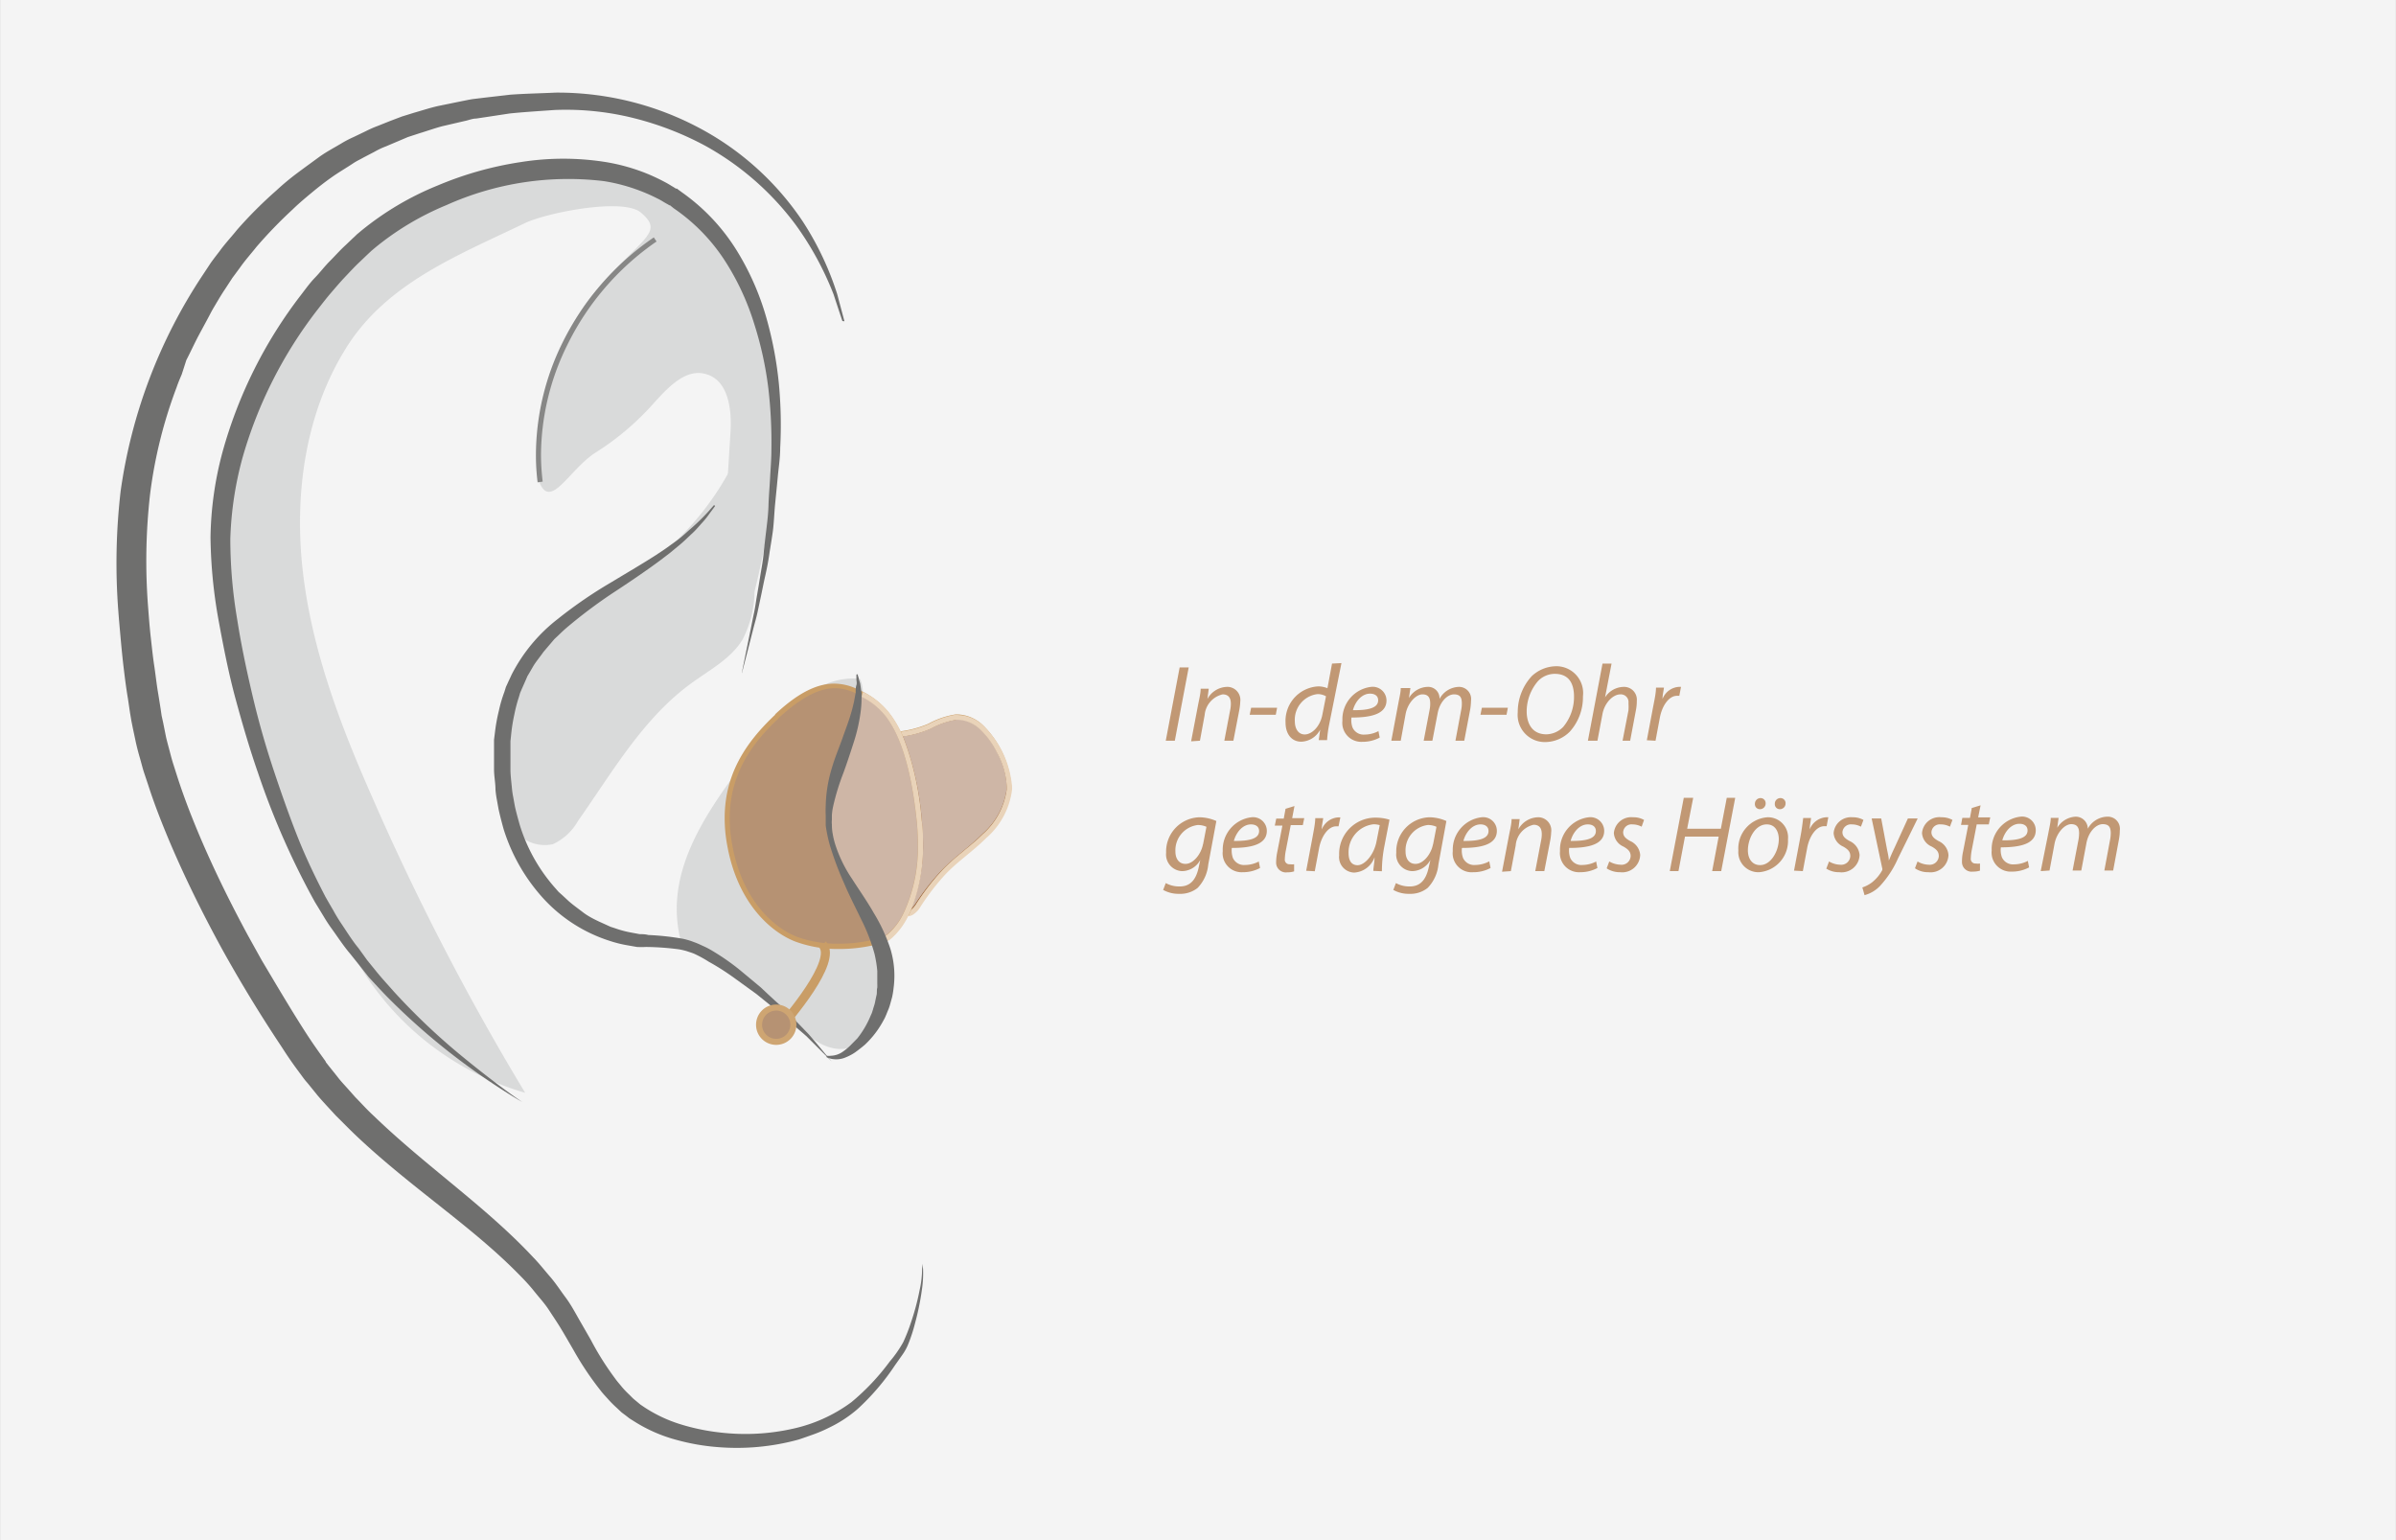
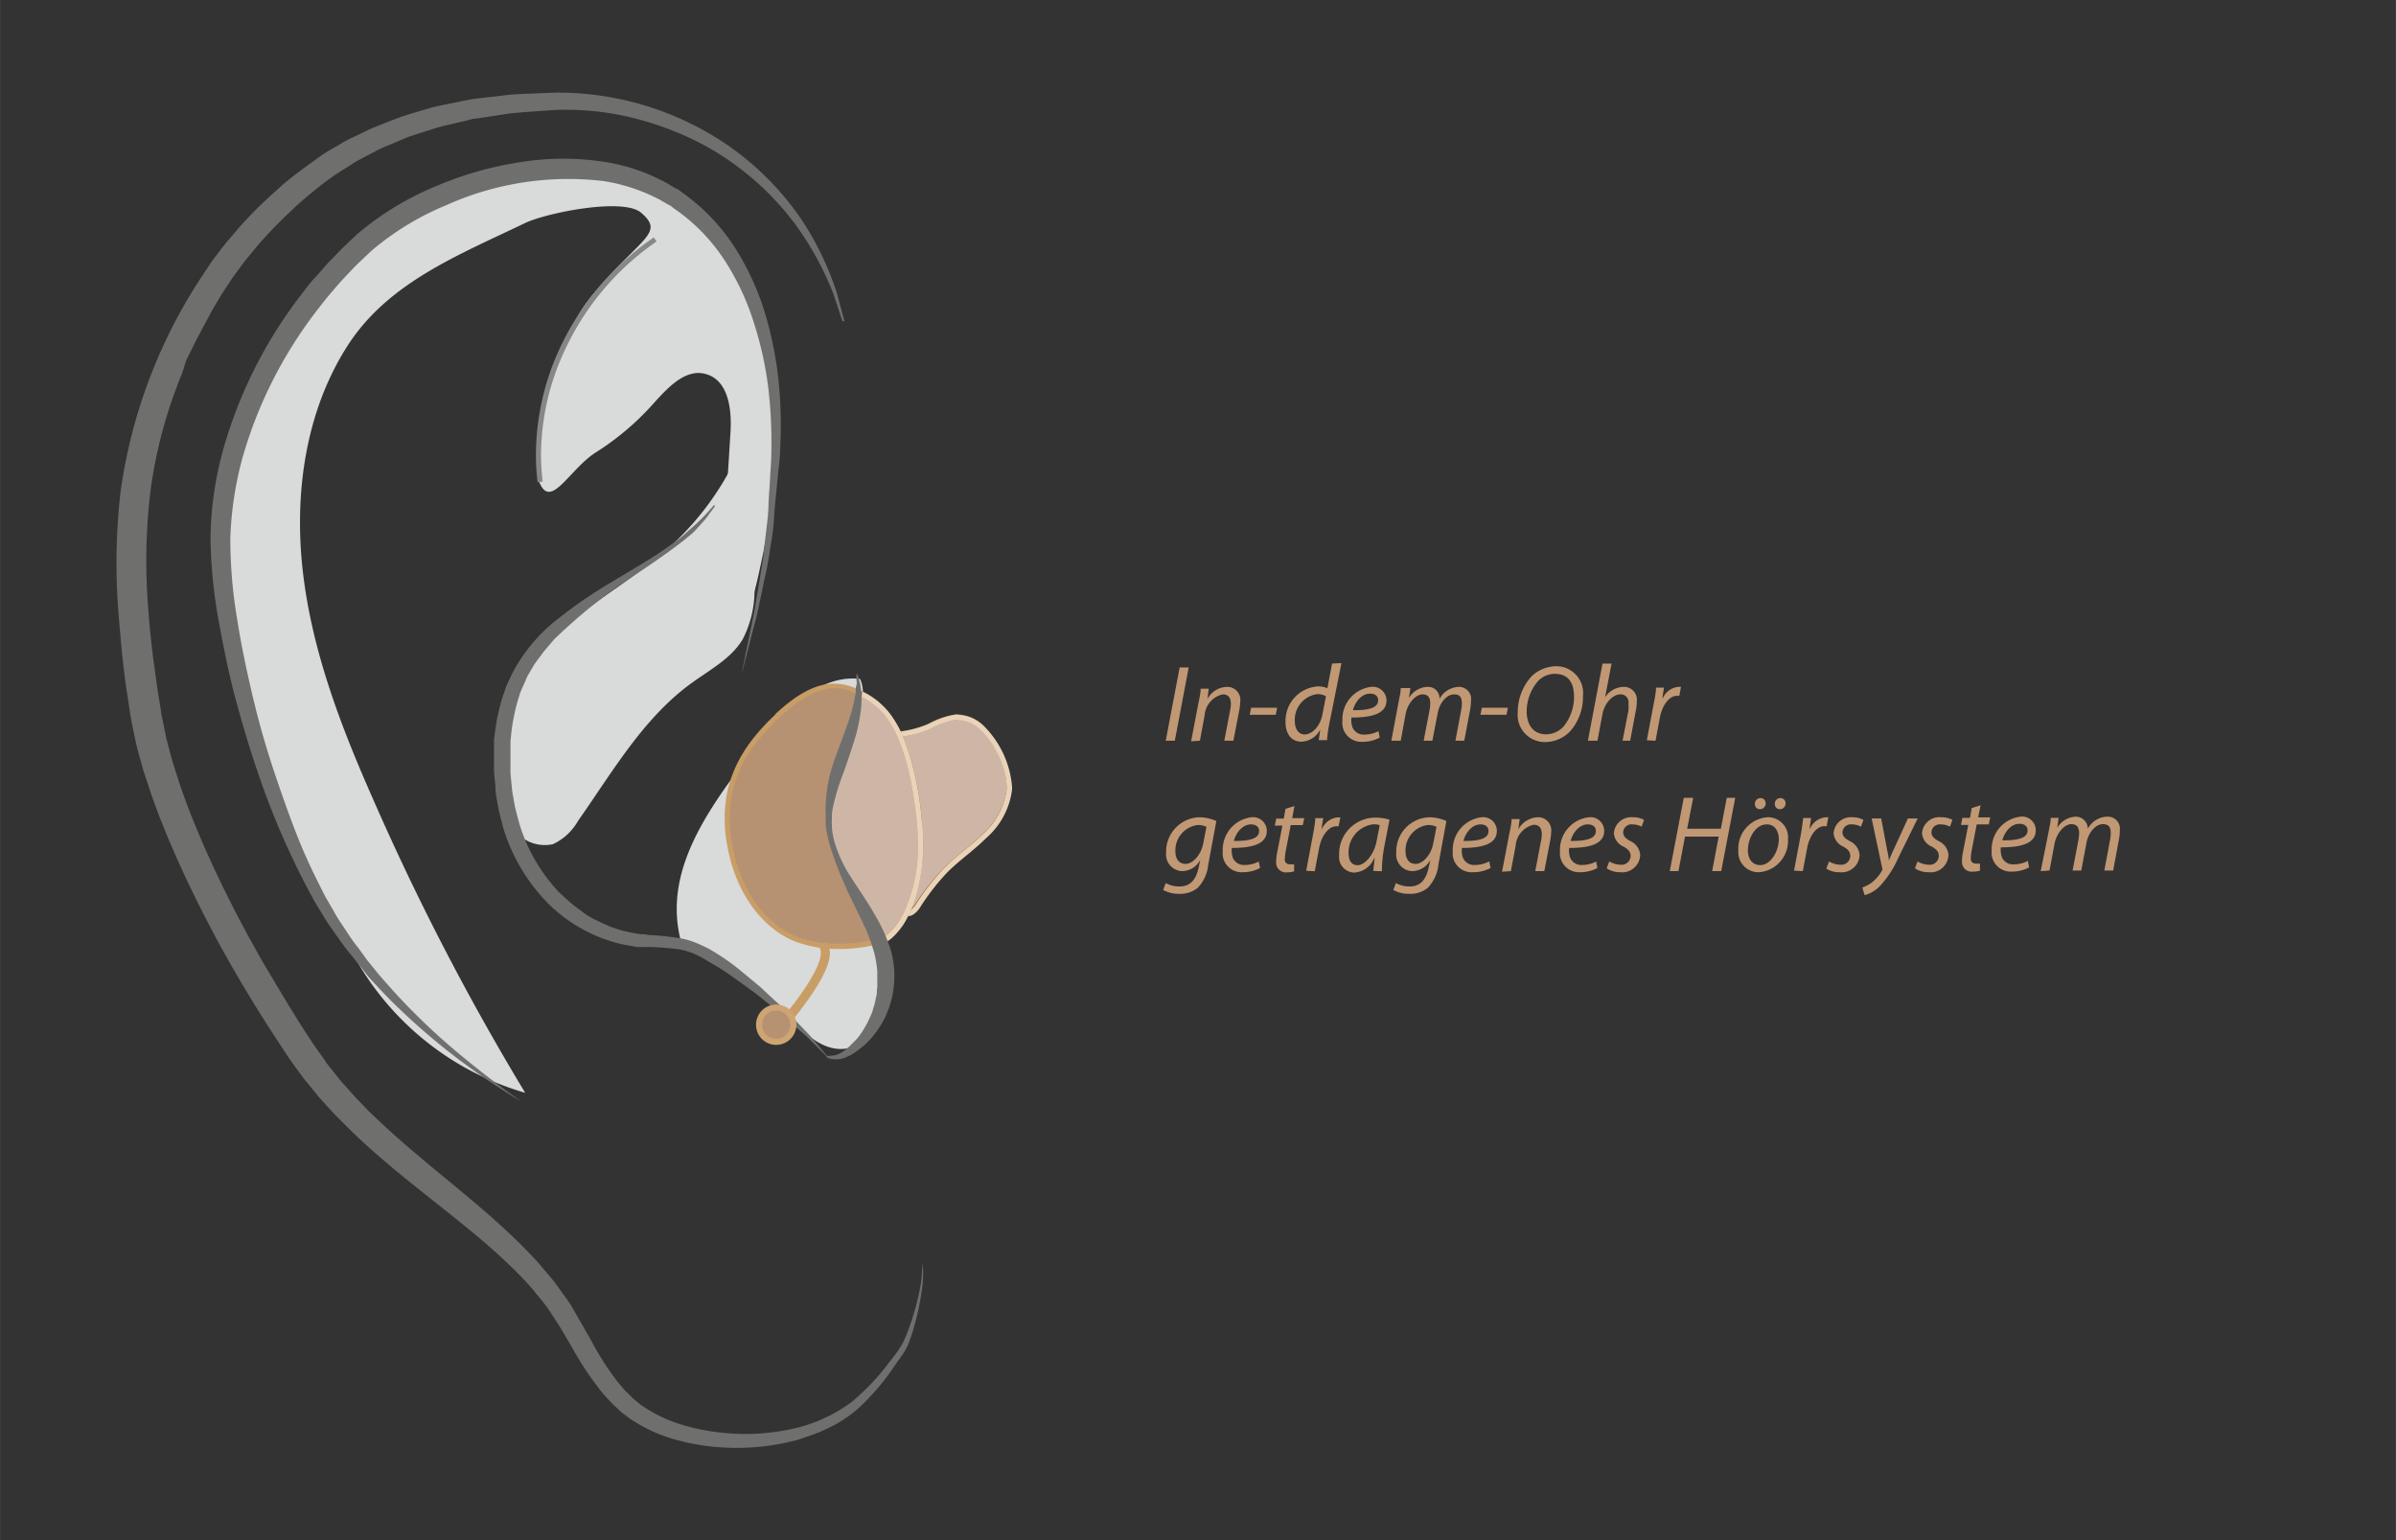
<svg xmlns="http://www.w3.org/2000/svg" width="70mm" height="45mm" viewBox="0 0 198.42 127.56">
  <rect x="0" y="0" width="198.42" height="127.56" fill="#333333" stroke="none" />
  <defs>
    <style>.a,.n,.o{fill:none;}.b{clip-path:url(#a);}.c{fill:#f4f4f4;}.d{fill:#c19874;}.e{fill:#d9dada;}.f{fill:#935e36;}.g{fill:#c99d66;}.h{fill:#b69273;}.i{fill:#f0f0f0;}.j{fill:#ceb6a6;}.k{fill:#e9d3b9;}.l{fill:#6f6f6e;}.m{fill:#878786;}.n{stroke:#c99d66;stroke-width:0.75px;}.o{stroke:#cea572;stroke-width:0.5px;}</style>
    <clipPath id="a" transform="translate(0 0)">
      <rect class="a" width="198.42" height="127.56" />
    </clipPath>
  </defs>
  <g class="b">
-     <polygon class="c" points="0 0 0 127.56 198.43 127.56 198.43 0 0 0 0 0" />
-   </g>
+     </g>
  <path class="d" d="M96.35,73.72a2.61,2.61,0,0,0,1.31.31,2.29,2.29,0,0,0,1.52-.49,3.23,3.23,0,0,0,.88-1.94l.67-3.6a3.57,3.57,0,0,0-1.4-.31,2.84,2.84,0,0,0-2.76,2.94,1.38,1.38,0,0,0,1.32,1.52,1.73,1.73,0,0,0,1.51-.93h0l-.14.65c-.26,1.18-.84,1.55-1.57,1.55a2.32,2.32,0,0,1-1.15-.28l-.22.58Zm3.28-3.83c-.15.85-.81,1.66-1.45,1.66s-.84-.56-.84-1a2.11,2.11,0,0,1,1.85-2.22,1.73,1.73,0,0,1,.72.15l-.28,1.45Zm4.64,1.45a2.46,2.46,0,0,1-1.17.3,1,1,0,0,1-1-.58,1.89,1.89,0,0,1-.09-.83c1.61,0,2.9-.28,2.9-1.42a1.14,1.14,0,0,0-1.28-1.12,2.7,2.7,0,0,0-2.37,2.8,1.57,1.57,0,0,0,1.65,1.75,3,3,0,0,0,1.44-.35l-.11-.55Zm0-2.51c0,.68-.92.83-2.09.82.18-.68.71-1.37,1.42-1.37.4,0,.67.19.67.55ZM106.46,67l-.15.8h-.62l-.12.58h.63l-.43,2.21a4.35,4.35,0,0,0-.09.82.81.81,0,0,0,.92.84,1.82,1.82,0,0,0,.57-.08l0-.59a1.29,1.29,0,0,1-.35,0,.38.38,0,0,1-.42-.43,4.3,4.3,0,0,1,.08-.69l.41-2.12h1l.12-.58h-1l.19-1-.78.24Zm2.42,5.16.36-1.92c.19-1,.77-1.8,1.41-1.8l.2,0,.15-.74-.21,0a1.57,1.57,0,0,0-1.33,1h0c0-.33.08-.63.12-.94h-.66c0,.41-.12,1-.22,1.55l-.53,2.81Zm5.56,0a11,11,0,0,1,.19-2l.44-2.27a4,4,0,0,0-1.17-.17,3,3,0,0,0-3,3.12,1.28,1.28,0,0,0,1.25,1.43A1.9,1.9,0,0,0,113.83,71h0c0,.45-.1.86-.1,1.13ZM114,69.66c-.21,1.16-1,2-1.57,2s-.75-.47-.75-1a2.33,2.33,0,0,1,2.06-2.39,1.84,1.84,0,0,1,.52.07L114,69.66Zm1.41,4.06a2.57,2.57,0,0,0,1.3.31,2.27,2.27,0,0,0,1.52-.49,3.23,3.23,0,0,0,.89-1.94l.66-3.6a3.56,3.56,0,0,0-1.39-.31,2.83,2.83,0,0,0-2.76,2.94,1.37,1.37,0,0,0,1.32,1.52,1.75,1.75,0,0,0,1.51-.93h0l-.15.65c-.26,1.18-.84,1.55-1.56,1.55a2.32,2.32,0,0,1-1.15-.28l-.22.58Zm3.27-3.83c-.15.85-.81,1.66-1.45,1.66s-.83-.56-.83-1a2.11,2.11,0,0,1,1.84-2.22,1.65,1.65,0,0,1,.72.15l-.28,1.45Zm4.65,1.45a2.49,2.49,0,0,1-1.17.3,1,1,0,0,1-1-.58,1.76,1.76,0,0,1-.09-.83c1.61,0,2.89-.28,2.89-1.42a1.13,1.13,0,0,0-1.27-1.12,2.7,2.7,0,0,0-2.38,2.8A1.57,1.57,0,0,0,122,72.24a3,3,0,0,0,1.44-.35l-.11-.55Zm-.06-2.51c0,.68-.91.83-2.08.82.18-.68.71-1.37,1.42-1.37.39,0,.66.19.66.55Zm1.85,3.32.4-2.12A1.91,1.91,0,0,1,127,68.31c.51,0,.68.33.68.77a2.51,2.51,0,0,1-.06.55l-.48,2.52h.75l.49-2.54a5,5,0,0,0,.08-.7,1.08,1.08,0,0,0-1.11-1.22,1.91,1.91,0,0,0-1.61,1h0l.11-.85h-.67c0,.36-.1.78-.2,1.27l-.59,3.09Zm7.09-.81a2.49,2.49,0,0,1-1.17.3,1,1,0,0,1-1-.58,1.76,1.76,0,0,1-.09-.83c1.61,0,2.9-.28,2.9-1.42a1.14,1.14,0,0,0-1.28-1.12,2.7,2.7,0,0,0-2.38,2.8,1.58,1.58,0,0,0,1.66,1.75,3,3,0,0,0,1.44-.35l-.11-.55Zm-.05-2.51c0,.68-.92.83-2.09.82.18-.68.71-1.37,1.42-1.37.4,0,.67.19.67.55Zm.92,3.11a2,2,0,0,0,1.08.3,1.49,1.49,0,0,0,1.67-1.43,1.37,1.37,0,0,0-.82-1.15c-.39-.21-.59-.41-.59-.73a.69.69,0,0,1,.77-.65,1.62,1.62,0,0,1,.76.19l.2-.56a1.77,1.77,0,0,0-.91-.22A1.44,1.44,0,0,0,133.65,69a1.31,1.31,0,0,0,.78,1.11c.45.25.61.46.61.8a.75.75,0,0,1-.83.71,2,2,0,0,1-.94-.27l-.21.55Zm6.36-5.86-1.16,6.07H139l.54-2.86h2.79l-.54,2.86h.75l1.16-6.07H143l-.49,2.56h-2.79l.5-2.56Zm6.23,6.16a2.6,2.6,0,0,0,2.4-2.73,1.66,1.66,0,0,0-1.7-1.82,2.6,2.6,0,0,0-2.41,2.76,1.66,1.66,0,0,0,1.7,1.79Zm.08-.59c-.63,0-1-.51-1-1.22,0-1,.62-2.15,1.56-2.15.78,0,1,.72,1,1.22,0,1-.66,2.15-1.54,2.15Zm0-4.63a.47.47,0,0,0,.47-.48.42.42,0,0,0-.42-.44.47.47,0,0,0-.47.48.41.41,0,0,0,.41.44Zm1.65,0a.47.47,0,0,0,.47-.48.42.42,0,0,0-.43-.44.46.46,0,0,0-.46.48.41.41,0,0,0,.41.44Zm1.9,5.13.36-1.92c.19-1,.76-1.8,1.41-1.8l.2,0,.14-.74-.2,0a1.58,1.58,0,0,0-1.34,1h0c0-.33.08-.63.11-.94h-.65c-.05.41-.12,1-.23,1.55l-.53,2.81Zm1.94-.21a1.93,1.93,0,0,0,1.08.3A1.49,1.49,0,0,0,154,70.81a1.39,1.39,0,0,0-.82-1.15c-.39-.21-.6-.41-.6-.73a.7.7,0,0,1,.78-.65,1.54,1.54,0,0,1,.75.19l.21-.56a1.77,1.77,0,0,0-.91-.22A1.43,1.43,0,0,0,151.85,69a1.31,1.31,0,0,0,.78,1.11c.45.25.6.46.6.8a.75.75,0,0,1-.83.71,1.93,1.93,0,0,1-.93-.27l-.21.55ZM155,67.79l.87,4.1a.31.31,0,0,1,0,.19,3.29,3.29,0,0,1-.84,1,2.7,2.7,0,0,1-.8.42l.18.64a2.74,2.74,0,0,0,1.27-.75,8.26,8.26,0,0,0,1.5-2.29l1.63-3.31H158l-1.11,2.43c-.23.48-.35.78-.47,1.06h0c0-.32-.1-.65-.19-1.15l-.44-2.34Zm3.62,4.15a1.93,1.93,0,0,0,1.08.3,1.48,1.48,0,0,0,1.66-1.43,1.37,1.37,0,0,0-.82-1.15c-.38-.21-.59-.41-.59-.73a.69.69,0,0,1,.77-.65,1.55,1.55,0,0,1,.76.19l.21-.56a1.83,1.83,0,0,0-.91-.22A1.44,1.44,0,0,0,159.17,69a1.3,1.3,0,0,0,.79,1.11c.45.25.6.46.6.8a.75.75,0,0,1-.83.71,1.89,1.89,0,0,1-.93-.27l-.21.55Zm4.67-5-.15.8h-.63l-.11.58H163l-.43,2.21a3.66,3.66,0,0,0-.09.82.8.8,0,0,0,.91.84,1.89,1.89,0,0,0,.58-.08l0-.59a1.2,1.2,0,0,1-.35,0,.38.38,0,0,1-.41-.43,4.3,4.3,0,0,1,.08-.69l.41-2.12h1l.12-.58h-1l.2-1-.78.24Zm4.67,4.35a2.49,2.49,0,0,1-1.17.3,1,1,0,0,1-1-.58,1.76,1.76,0,0,1-.09-.83c1.61,0,2.89-.28,2.89-1.42a1.13,1.13,0,0,0-1.27-1.12,2.7,2.7,0,0,0-2.38,2.8,1.58,1.58,0,0,0,1.66,1.75,3,3,0,0,0,1.44-.35l-.11-.55Zm-.05-2.51c0,.68-.92.83-2.09.82.18-.68.71-1.37,1.42-1.37.4,0,.67.19.67.55Zm1.82,3.32.41-2.19c.17-.93.84-1.65,1.39-1.65s.65.38.65.75a3.38,3.38,0,0,1-.05.53l-.49,2.56h.72l.42-2.24c.18-1,.82-1.6,1.36-1.6s.66.3.66.76a3.31,3.31,0,0,1-.06.56l-.47,2.52H175l.48-2.58a3.93,3.93,0,0,0,.07-.74,1,1,0,0,0-1.05-1.14,1.88,1.88,0,0,0-1.6,1,1,1,0,0,0-1-1,1.88,1.88,0,0,0-1.53.92h0l.11-.82h-.65c0,.36-.11.78-.2,1.27L169,72.15Z" transform="translate(0 0)" />
  <path class="d" d="M97.69,55.28l-1.15,6.07h.75l1.15-6.07Zm1.68,6.07.39-2.12a1.93,1.93,0,0,1,1.49-1.72c.51,0,.68.33.68.77a2.51,2.51,0,0,1-.06.55l-.48,2.52h.75l.49-2.54a5,5,0,0,0,.08-.7,1.08,1.08,0,0,0-1.11-1.22,1.91,1.91,0,0,0-1.61,1h0l.11-.85h-.67c0,.36-.1.78-.2,1.27l-.59,3.09Zm4.24-2.73-.12.58h2.16l.11-.58Zm6.7-3.66L109.93,57a2,2,0,0,0-.78-.15,2.86,2.86,0,0,0-2.69,3c0,.89.46,1.58,1.31,1.58a1.84,1.84,0,0,0,1.56-1h0l-.12.87h.69a9.72,9.72,0,0,1,.19-1.38l1-5Zm-.8,4.23c-.19,1-.88,1.64-1.46,1.64s-.82-.55-.82-1.07a2.14,2.14,0,0,1,1.86-2.27,1.35,1.35,0,0,1,.72.18l-.3,1.52Zm4.67,1.35a2.46,2.46,0,0,1-1.17.3,1,1,0,0,1-1-.58,1.76,1.76,0,0,1-.09-.83c1.61,0,2.9-.28,2.9-1.42a1.14,1.14,0,0,0-1.28-1.12,2.7,2.7,0,0,0-2.37,2.8,1.57,1.57,0,0,0,1.65,1.75,3,3,0,0,0,1.44-.35l-.11-.55ZM114.13,58c0,.68-.92.83-2.09.82.18-.68.71-1.37,1.42-1.37.4,0,.67.19.67.55ZM116,61.35l.4-2.19c.17-.93.85-1.65,1.4-1.65s.64.38.64.75a2.49,2.49,0,0,1-.05.53l-.49,2.56h.72l.43-2.24c.18-1,.82-1.6,1.36-1.6s.65.3.65.76a2.53,2.53,0,0,1-.06.56l-.47,2.52h.73l.49-2.58a5,5,0,0,0,.07-.74,1,1,0,0,0-1-1.14,1.88,1.88,0,0,0-1.61,1,.94.94,0,0,0-1-1,1.86,1.86,0,0,0-1.53.92h0l.12-.82H116c0,.36-.11.78-.2,1.27l-.58,3.09Zm6.72-2.73-.12.58h2.16l.11-.58Zm6.13-3.44a3,3,0,0,0-2,.82,4.39,4.39,0,0,0-1.16,3,2.25,2.25,0,0,0,2.31,2.46A2.91,2.91,0,0,0,130,60.6a4.27,4.27,0,0,0,1.09-2.93,2.22,2.22,0,0,0-2.28-2.49Zm-.1.63c1.32,0,1.6,1,1.6,1.89a3.87,3.87,0,0,1-.9,2.51,2,2,0,0,1-1.39.61c-1.18,0-1.63-.91-1.63-1.9a3.86,3.86,0,0,1,.93-2.5,1.92,1.92,0,0,1,1.39-.61Zm3.54,5.54.41-2.18c.18-1,.91-1.66,1.48-1.66a.64.64,0,0,1,.68.72,4.51,4.51,0,0,1,0,.6l-.49,2.52H135l.48-2.55a3.71,3.71,0,0,0,.07-.74,1.06,1.06,0,0,0-1.08-1.17,1.87,1.87,0,0,0-1.55.87h0l.54-2.8h-.75l-1.21,6.39Zm4.81,0,.36-1.92c.19-1,.76-1.8,1.41-1.8l.2,0,.14-.74-.2,0a1.56,1.56,0,0,0-1.33,1h0c0-.33.08-.63.12-.94h-.66c0,.41-.12,1-.23,1.55l-.53,2.81Z" transform="translate(0 0)" />
  <path class="e" d="M53.09,17.62c2,1.72,0,2-4,6.78-2.33,2.83-2.74,5.58-4,9-.36,1-.85,5.45-.45,6.48.94,2.45,2.48-1,4.7-2.41a22.31,22.31,0,0,0,4.73-4c1.2-1.33,2.7-3,4.41-2.48,1.9.54,2.15,3.08,2,5q-.54,8.76-1.09,17.52c2.09-.86,2.84-3.37,3.35-5.58,1.47-6.46,1.94-11.12,1-17.68S59.08,17,52.81,14.8c-6.73-2.33-13.3-.88-19.21,3.11-7.93,5.34-12.32,11.92-14.69,21.18-1.09,4.27-.65,8.58,1.13,19.49C21.26,66,28,77,29.65,79.77A23.77,23.77,0,0,0,43.49,90.51,209.22,209.22,0,0,1,30.74,65.84c-2.61-5.92-4.92-12.06-5.66-18.48s.19-13.22,3.67-18.68c3.35-5.25,9.12-7.51,14.74-10.21,1.76-.84,8.13-2.13,9.6-.85Z" transform="translate(0 0)" />
  <path class="e" d="M69,67.57c-.37,4.41,3.91,7.9,4.55,12.27a7.76,7.76,0,0,1-.84,4.82,4.07,4.07,0,0,1-2.26,2.1c-1.61.49-3.28-.57-4.36-1.86a29.25,29.25,0,0,0-3.7-3.22c-1.73-1.51-3.75-3.43-6-3.71-1.45-5.54,1.88-10.41,5.33-15,2.38-3.16,5.57-7.18,9.5-6.74.79,1.68-.54,4.24-1.27,5.94A16.52,16.52,0,0,0,69,67.57" transform="translate(0 0)" />
  <path class="e" d="M47.86,68c2.86-4.06,5.4-8.53,9.43-11.44,1.5-1.09,3.23-2,4.19-3.57a8.79,8.79,0,0,0,1-4.24A35.1,35.1,0,0,0,61.16,37.5a23.87,23.87,0,0,1-6,8.07c-4.7,4.11-11.34,6.84-13.27,12.77a16.64,16.64,0,0,0-.53,6.17,8.15,8.15,0,0,0,1,3.87,3.16,3.16,0,0,0,3.42,1.54A4.6,4.6,0,0,0,47.86,68Z" transform="translate(0 0)" />
  <path class="f" d="M72.79,60.84A8.73,8.73,0,0,0,77,60.16a6.69,6.69,0,0,1,2.17-.76c1.59-.08,2.82,1.36,3.54,2.78a6.33,6.33,0,0,1,.85,3.21,6.13,6.13,0,0,1-2.08,3.86c-1.07,1-2.33,1.89-3.37,3A20.27,20.27,0,0,0,76,74.91a1.63,1.63,0,0,1-.59.63A1.19,1.19,0,0,1,74,75.05a3.62,3.62,0,0,1-.45-1.6l-1.05-9.09a6,6,0,0,1,.3-3.52" transform="translate(0 0)" />
  <path class="g" d="M72.79,60.84l0,.21c.26,0,.52,0,.77,0a8.82,8.82,0,0,0,3.55-.74,6.48,6.48,0,0,1,2.11-.73h.12a2.8,2.8,0,0,1,1.87.82,6.65,6.65,0,0,1,1.34,1.84,6.5,6.5,0,0,1,.84,2.88c0,.07,0,.15,0,.23a6,6,0,0,1-2,3.72c-1,1-2.31,1.87-3.37,3a20.32,20.32,0,0,0-2.11,2.73,1.53,1.53,0,0,1-.52.57.78.78,0,0,1-.3.07,1.14,1.14,0,0,1-.87-.5,3.28,3.28,0,0,1-.42-1.5l-1-9.09a13.61,13.61,0,0,1-.11-1.54A3.87,3.87,0,0,1,73,60.94l-.19-.1,0,.21,0-.21-.19-.1a4.35,4.35,0,0,0-.44,2.06,14,14,0,0,0,.12,1.59l1,9.09a3.77,3.77,0,0,0,.49,1.69,1.54,1.54,0,0,0,1.22.68,1.11,1.11,0,0,0,.5-.12,1.94,1.94,0,0,0,.67-.7,19.34,19.34,0,0,1,2.06-2.67c1-1.06,2.27-1.9,3.37-3a6.35,6.35,0,0,0,2.14-4,2.35,2.35,0,0,0,0-.26,8,8,0,0,0-2.32-5,3.18,3.18,0,0,0-2.15-.93h-.15a6.83,6.83,0,0,0-2.24.77,8.61,8.61,0,0,1-3.39.7c-.24,0-.49,0-.73,0h-.14l-.07.12.19.1Z" transform="translate(0 0)" />
  <path class="h" d="M64.37,59.33c-3,2.82-4.78,6-3.93,10.7s3.53,7,5.49,7.75a11.72,11.72,0,0,0,6.37.3c2.16-.1,4.45-4.24,3.82-10.17-.92-8.6-3.39-9.75-5.09-10.6s-3.65-.81-6.66,2" transform="translate(0 0)" />
  <path class="g" d="M64.37,59.33l-.15-.16c-2.52,2.36-4.21,5-4.21,8.6a12.39,12.39,0,0,0,.22,2.29c.86,4.73,3.59,7.13,5.62,7.92a10.19,10.19,0,0,0,3.63.62,12.86,12.86,0,0,0,2.88-.32l-.06-.2v.21a2.59,2.59,0,0,0,1.55-.69c1.44-1.25,2.57-4,2.58-7.71,0-.64,0-1.31-.11-2C75.86,63.57,75,61.1,74,59.59a6.49,6.49,0,0,0-2.91-2.47,4.52,4.52,0,0,0-2-.5c-1.37,0-2.93.69-4.91,2.55l.15.16.14.15C66.45,57.66,67.92,57,69.13,57a4,4,0,0,1,1.81.46,6.08,6.08,0,0,1,2.75,2.32c.91,1.43,1.76,3.83,2.22,8.11a19.06,19.06,0,0,1,.1,2,12.77,12.77,0,0,1-1.22,5.78,5.33,5.33,0,0,1-1.21,1.61,2.1,2.1,0,0,1-1.29.58H72.2a12.18,12.18,0,0,1-2.72.3A9.78,9.78,0,0,1,66,77.59c-1.9-.74-4.53-3-5.36-7.6a11.7,11.7,0,0,1-.21-2.22c0-3.41,1.59-6,4.07-8.29l-.14-.15Z" transform="translate(0 0)" />
  <path class="i" d="M73.06,78.11l-.13,0c.19.74.34,1.5.51,2.24,0,.19.09.38.15.57a7.27,7.27,0,0,0-.09-1.13,8.78,8.78,0,0,0-.44-1.73" transform="translate(0 0)" />
  <path class="j" d="M79.32,59.61H79.2a6.48,6.48,0,0,0-2.11.73,8.83,8.83,0,0,1-2.31.65,24.48,24.48,0,0,1,1.55,6.88c.07.7.11,1.37.11,2a14,14,0,0,1-1,5.41,2.24,2.24,0,0,0,.42-.51A20.32,20.32,0,0,1,78,72.06c1.06-1.09,2.32-1.94,3.37-3a6,6,0,0,0,2-3.72c0-.08,0-.16,0-.23a6.5,6.5,0,0,0-.84-2.88,6.65,6.65,0,0,0-1.34-1.84,2.8,2.8,0,0,0-1.87-.82" transform="translate(0 0)" />
  <path class="k" d="M79.32,59.19h-.15a6.83,6.83,0,0,0-2.24.77,8.58,8.58,0,0,1-2.33.64l.18.4a8.83,8.83,0,0,0,2.31-.65,6.48,6.48,0,0,1,2.11-.73h.12a2.8,2.8,0,0,1,1.87.82,6.65,6.65,0,0,1,1.34,1.84,6.5,6.5,0,0,1,.84,2.88c0,.07,0,.15,0,.23a6,6,0,0,1-2,3.72c-1,1-2.31,1.87-3.37,3a20.32,20.32,0,0,0-2.11,2.73,2.24,2.24,0,0,1-.42.51c-.08.19-.17.37-.26.54a1,1,0,0,0,.36-.11,1.94,1.94,0,0,0,.67-.7,19.34,19.34,0,0,1,2.06-2.67c1-1.06,2.27-1.9,3.37-3a6.35,6.35,0,0,0,2.14-4,2.35,2.35,0,0,0,0-.26,8,8,0,0,0-2.32-5,3.18,3.18,0,0,0-2.15-.93h0" transform="translate(0 0)" />
  <path class="j" d="M71.34,57.71c-.23.83-.48,1.65-.74,2.47A40.45,40.45,0,0,0,69,65.66a9.39,9.39,0,0,0,.53,5.6c.57,1.22,1.48,2.23,2.14,3.4a13,13,0,0,1,1.17,3.09,2.58,2.58,0,0,0,.75-.47,5.33,5.33,0,0,0,1.21-1.61A12.77,12.77,0,0,0,76,69.89a19.06,19.06,0,0,0-.1-2c-.46-4.28-1.31-6.68-2.22-8.11a5.72,5.72,0,0,0-2.35-2.11" transform="translate(0 0)" />
  <path class="k" d="M71.46,57.29l-.12.42a5.72,5.72,0,0,1,2.35,2.11c.91,1.43,1.76,3.83,2.22,8.11a19.06,19.06,0,0,1,.1,2,12.77,12.77,0,0,1-1.22,5.78,5.33,5.33,0,0,1-1.21,1.61,2.58,2.58,0,0,1-.75.47c0,.13.07.27.1.41l.13,0a3.17,3.17,0,0,0,.8-.51,5.83,5.83,0,0,0,1.32-1.76c.09-.17.18-.35.26-.54a14,14,0,0,0,1-5.41c0-.64,0-1.31-.11-2A24.48,24.48,0,0,0,74.78,61l-.18-.4a9.34,9.34,0,0,0-.56-1,6.17,6.17,0,0,0-2.58-2.3" transform="translate(0 0)" />
  <path class="l" d="M69.76,26.59s-.26-.77-.73-2.21a25.72,25.72,0,0,0-3.13-5.75,23.47,23.47,0,0,0-7.54-6.58,25.69,25.69,0,0,0-5.73-2.23,23.13,23.13,0,0,0-6.71-.71c-1.22.09-2.47.16-3.72.29l-1.84.28-.94.14c-.31,0-.62.14-.93.2l-1.89.44c-.63.17-1.24.39-1.87.58l-.95.31-.92.39-.92.39a6.29,6.29,0,0,0-.91.43l-.9.47c-.3.17-.61.31-.89.5-.57.38-1.16.72-1.73,1.12s-1.12.83-1.64,1.26-1.13.94-1.62,1.42a38.1,38.1,0,0,0-3,3.1c-.45.57-.94,1.11-1.36,1.71l-.65.88-.6.92c-.21.31-.4.62-.59.94s-.39.65-.55.94c-.35.68-.73,1.36-1.07,2s-.66,1.35-1,2L15.05,31c-.15.35-.3.7-.42,1.06a38.45,38.45,0,0,0-2.21,8.92,49.1,49.1,0,0,0-.15,9.4c.06.79.12,1.58.21,2.38s.17,1.59.29,2.38.2,1.59.34,2.38l.19,1.19.08.56.13.59.24,1.2c.09.38.19.74.29,1.12s.19.74.31,1.11l.36,1.13c.49,1.51,1.06,3,1.67,4.46,1.23,2.94,2.64,5.8,4.14,8.58l1.15,2.07,1.19,2c.8,1.34,1.61,2.68,2.46,4,.42.65.86,1.29,1.3,1.9l.33.46L27,88l0,0,.05.06.18.23.72.9c.24.32.49.58.74.86l.73.82c.52.53,1,1.07,1.57,1.59,4.29,4.14,9.23,7.46,13.16,11.67.5.51.94,1.08,1.41,1.62s.85,1.14,1.27,1.7.76,1.19,1.1,1.79l1,1.74a23.52,23.52,0,0,0,2,3.18c.17.25.38.47.56.7a7.41,7.41,0,0,0,.61.64l.31.31,0,0h0l.09.08.17.14.36.3.34.23a11.73,11.73,0,0,0,3,1.41,17.57,17.57,0,0,0,3.22.67,18,18,0,0,0,6.08-.31,12.68,12.68,0,0,0,4.84-2.2,19,19,0,0,0,3.17-3.36,9.82,9.82,0,0,0,1.12-1.61,14.78,14.78,0,0,0,.64-1.63,20.17,20.17,0,0,0,.72-2.7,8.17,8.17,0,0,0,.2-1.71,2,2,0,0,0,0-.44l0-.15,0,.14a2.52,2.52,0,0,1,.08.44,9,9,0,0,1-.1,1.74,21.76,21.76,0,0,1-.57,2.77,13,13,0,0,1-.56,1.71,4.28,4.28,0,0,1-.49.89l-.6.85a19.61,19.61,0,0,1-3.1,3.63,10.5,10.5,0,0,1-2.31,1.52,12,12,0,0,1-1.34.58l-.68.24-.35.12c-.16.06-.25.08-.39.12a19.32,19.32,0,0,1-6.44.58,18,18,0,0,1-3.48-.6,12.54,12.54,0,0,1-3.47-1.51l-.43-.27-.36-.28-.19-.14L51.5,117l-.07-.06,0,0-.36-.34a9.25,9.25,0,0,1-.7-.7c-.22-.25-.45-.48-.65-.75a25.27,25.27,0,0,1-2.22-3.32c-.33-.57-.66-1.14-1-1.71s-.7-1.09-1.05-1.63-.78-1-1.22-1.55-.87-1-1.36-1.49C39,101.52,34,98.33,29.49,94.06c-.57-.54-1.11-1.1-1.67-1.65L27,91.52c-.27-.3-.55-.6-.79-.9l-.73-.9-.19-.22-.11-.14-.09-.12-.36-.49c-.48-.64-.93-1.29-1.38-2q-2.67-4-5-8.21c-1.55-2.84-3-5.76-4.29-8.79-.64-1.52-1.25-3.06-1.76-4.64L11.93,64c-.13-.39-.23-.82-.35-1.23s-.23-.83-.32-1.23L11,60.32l-.12-.6-.11-.65-.18-1.22c-.14-.81-.24-1.62-.34-2.44S10.07,53.78,10,53s-.15-1.64-.21-2.46a51.8,51.8,0,0,1,.2-9.88,43.12,43.12,0,0,1,6.81-17.9l.66-1c.23-.32.47-.63.71-.94.45-.63,1-1.21,1.47-1.8a35.38,35.38,0,0,1,3.24-3.24c.57-.53,1.14-1,1.7-1.42s1.21-.89,1.81-1.33,1.26-.78,1.89-1.16a8.9,8.9,0,0,1,1-.52l1-.48a9.64,9.64,0,0,1,1-.44l1-.4,1-.38,1-.31c.67-.19,1.33-.41,2-.56l2-.41c.33-.06.65-.14,1-.18l1-.12,2-.23c1.27-.09,2.51-.11,3.73-.17a25,25,0,0,1,13,3.55,23.65,23.65,0,0,1,7.48,7.14,24.89,24.89,0,0,1,2.84,6l.6,2.25Z" transform="translate(0 0)" />
-   <path class="l" d="M59.22,41.91l-.46.62a7,7,0,0,1-.58.73c-.25.27-.52.61-.87.93s-.72.7-1.16,1.05l-.69.57-.76.58c-1.06.79-2.29,1.63-3.64,2.52A41.26,41.26,0,0,0,46.91,52c-.34.29-.66.62-1,.93L45,54c-.26.38-.57.74-.82,1.14l-.36.62-.09.15-.05.08,0,0v0l-.15.35-.31.7-.15.35-.1.34a12.11,12.11,0,0,0-.37,1.41,14.47,14.47,0,0,0-.25,1.49l-.08.76,0,.19v.58l0,.79,0,.76c0,.51.07,1,.12,1.54a6.49,6.49,0,0,0,.11.77l.14.77c.11.5.25,1,.39,1.5a14.15,14.15,0,0,0,3,5.32c.08.09.16.19.25.28l.28.25.55.51c.38.33.79.62,1.18.92s.84.53,1.28.74l.66.3.33.15.34.11a8.53,8.53,0,0,0,1.38.37l.69.13c.2,0,.47,0,.71.07a21.56,21.56,0,0,1,2.91.32,6.91,6.91,0,0,1,.67.19c.24.09.47.17.68.27s.43.19.64.3.4.22.59.34a19,19,0,0,1,2.1,1.48L63,81.78c.54.51,1.06,1,1.55,1.43s.92.89,1.32,1.31l1.08,1.12c.63.71,1.09,1.29,1.42,1.68l.5.59-2.09-2.09-1.16-1c-.42-.38-.86-.8-1.38-1.2l-1.61-1.3-1.88-1.36a20.47,20.47,0,0,0-2.08-1.32A9.34,9.34,0,0,0,57.5,79c-.2-.09-.4-.14-.59-.21a5.8,5.8,0,0,0-.66-.16,22.59,22.59,0,0,0-2.75-.2,6.91,6.91,0,0,1-.76,0L52,78.3a10.06,10.06,0,0,1-1.53-.38A12.66,12.66,0,0,1,45,74.42a15.27,15.27,0,0,1-3.3-5.76c-.15-.54-.29-1.08-.41-1.62l-.15-.83a7.68,7.68,0,0,1-.11-.82c0-.55-.12-1.1-.12-1.66l0-.84,0-.8,0-.39v-.22l0-.21.1-.8a14.54,14.54,0,0,1,.3-1.6,11.22,11.22,0,0,1,.46-1.57l.12-.39c.05-.12.11-.23.16-.35s.22-.46.32-.69a13.74,13.74,0,0,1,3.84-4.62,37.35,37.35,0,0,1,4.37-3c1.39-.84,2.66-1.58,3.76-2.29l.79-.53.71-.51c.46-.32.85-.67,1.21-1a17.08,17.08,0,0,0,1.57-1.51l.51-.58Z" transform="translate(0 0)" />
+   <path class="l" d="M59.22,41.91l-.46.62a7,7,0,0,1-.58.73c-.25.27-.52.61-.87.93l-.69.57-.76.58c-1.06.79-2.29,1.63-3.64,2.52A41.26,41.26,0,0,0,46.91,52c-.34.29-.66.62-1,.93L45,54c-.26.38-.57.74-.82,1.14l-.36.62-.09.15-.05.08,0,0v0l-.15.35-.31.7-.15.35-.1.34a12.11,12.11,0,0,0-.37,1.41,14.47,14.47,0,0,0-.25,1.49l-.08.76,0,.19v.58l0,.79,0,.76c0,.51.07,1,.12,1.54a6.49,6.49,0,0,0,.11.77l.14.77c.11.5.25,1,.39,1.5a14.15,14.15,0,0,0,3,5.32c.08.09.16.19.25.28l.28.25.55.51c.38.33.79.62,1.18.92s.84.53,1.28.74l.66.3.33.15.34.11a8.53,8.53,0,0,0,1.38.37l.69.13c.2,0,.47,0,.71.07a21.56,21.56,0,0,1,2.91.32,6.91,6.91,0,0,1,.67.19c.24.09.47.17.68.27s.43.19.64.3.4.22.59.34a19,19,0,0,1,2.1,1.48L63,81.78c.54.51,1.06,1,1.55,1.43s.92.89,1.32,1.31l1.08,1.12c.63.71,1.09,1.29,1.42,1.68l.5.59-2.09-2.09-1.16-1c-.42-.38-.86-.8-1.38-1.2l-1.61-1.3-1.88-1.36a20.47,20.47,0,0,0-2.08-1.32A9.34,9.34,0,0,0,57.5,79c-.2-.09-.4-.14-.59-.21a5.8,5.8,0,0,0-.66-.16,22.59,22.59,0,0,0-2.75-.2,6.91,6.91,0,0,1-.76,0L52,78.3a10.06,10.06,0,0,1-1.53-.38A12.66,12.66,0,0,1,45,74.42a15.27,15.27,0,0,1-3.3-5.76c-.15-.54-.29-1.08-.41-1.62l-.15-.83a7.68,7.68,0,0,1-.11-.82c0-.55-.12-1.1-.12-1.66l0-.84,0-.8,0-.39v-.22l0-.21.1-.8a14.54,14.54,0,0,1,.3-1.6,11.22,11.22,0,0,1,.46-1.57l.12-.39c.05-.12.11-.23.16-.35s.22-.46.32-.69a13.74,13.74,0,0,1,3.84-4.62,37.35,37.35,0,0,1,4.37-3c1.39-.84,2.66-1.58,3.76-2.29l.79-.53.71-.51c.46-.32.85-.67,1.21-1a17.08,17.08,0,0,0,1.57-1.51l.51-.58Z" transform="translate(0 0)" />
  <path class="m" d="M54.13,19.67a22.77,22.77,0,0,0-7.57,8.75,21.11,21.11,0,0,0-2.18,9.23,17.86,17.86,0,0,0,.14,2.3l.42-.06a18.58,18.58,0,0,1-.14-2.24,20.71,20.71,0,0,1,2.14-9A22.34,22.34,0,0,1,54.37,20l-.24-.35Z" transform="translate(0 0)" />
  <path class="l" d="M71,55.8l.12.39c0,.13.09.28.12.47s.06.42.1.68,0,.53,0,.84a9.31,9.31,0,0,1-.1,1,13.84,13.84,0,0,1-.53,2.27c-.26.81-.54,1.67-.86,2.55A19.22,19.22,0,0,0,69,66.76a4.8,4.8,0,0,0-.11.76l0,.38a1.74,1.74,0,0,0,0,.39,4.15,4.15,0,0,0,.07.79,6.63,6.63,0,0,0,.18.77,11.08,11.08,0,0,0,1.42,2.94c.59.93,1.24,1.84,1.79,2.81a14.16,14.16,0,0,1,1.39,3A7.68,7.68,0,0,1,74,81.83a6.51,6.51,0,0,1-.13.79c-.07.24-.13.48-.2.71s-.18.45-.26.67l-.14.32-.16.29a7.74,7.74,0,0,1-1.49,1.92c-.27.23-.53.43-.79.62a4,4,0,0,1-.76.41,2,2,0,0,1-1.21.14,2.29,2.29,0,0,1-.41-.14l0-.12a1.67,1.67,0,0,0,.38,0,1.79,1.79,0,0,0,1-.36,4.43,4.43,0,0,0,.58-.48L71,86a7.82,7.82,0,0,0,1.08-1.83l.12-.27.09-.28c.05-.2.13-.39.17-.59s.08-.41.13-.61,0-.41.06-.62a3,3,0,0,0,0-.31v-.83h0c0,.08,0,0,0,0v-.07l0-.17A10.24,10.24,0,0,0,72.42,79a15.26,15.26,0,0,0-1.11-2.87c-.48-1-1-2-1.42-3A26.74,26.74,0,0,1,68.72,70a12.13,12.13,0,0,1-.34-1.63c0-.14,0-.25,0-.41l0-.41a7.51,7.51,0,0,1,0-.82,11.39,11.39,0,0,1,.49-3.06c.27-.94.63-1.77.9-2.54s.55-1.48.72-2.11c.1-.31.16-.61.23-.89l.14-.76c0-.23,0-.44.06-.62s0-.36,0-.49v-.4l.13,0Z" transform="translate(0 0)" />
  <path class="l" d="M61.43,55.73s.12-.58.34-1.68l.41-2c.08-.39.16-.82.26-1.28s.16-.94.25-1.46.18-1.05.27-1.62.21-1.16.27-1.79.14-1.27.22-1.94.17-1.37.19-2.1.09-1.47.13-2.24.11-1.55.11-2.37a38.57,38.57,0,0,0-.25-5.07,29.19,29.19,0,0,0-1.17-5.35A21.06,21.06,0,0,0,60,21.55a15.37,15.37,0,0,0-4.21-4.3L55.48,17l-.06,0-.09-.06-.18-.1c-.23-.13-.47-.29-.69-.39a14,14,0,0,0-1.41-.63A14.83,14.83,0,0,0,50,15a24.64,24.64,0,0,0-13.06,2,23.29,23.29,0,0,0-5.86,3.5l-.32.27-.31.29-.65.62c-.44.41-.82.83-1.22,1.25s-.77.86-1.15,1.3-.74.91-1.1,1.37a36.16,36.16,0,0,0-6.26,12.35,28.62,28.62,0,0,0-1,6.7,40.16,40.16,0,0,0,.57,6.65c.34,2.18.8,4.32,1.29,6.4s1.07,4.1,1.7,6,1.3,3.81,2,5.58,1.51,3.44,2.32,5q.33.58.66,1.14a12.84,12.84,0,0,0,.67,1.1c.47.7.9,1.4,1.4,2l.72,1,.73.9c.48.6,1,1.15,1.47,1.69A54,54,0,0,0,38,87.27c1.61,1.33,2.92,2.33,3.83,3s1.42,1,1.42,1-.53-.29-1.47-.89-2.32-1.51-4-2.79a55.21,55.21,0,0,1-5.69-5c-.51-.52-1-1.06-1.55-1.65L29.8,80,29,79c-.53-.62-1-1.34-1.51-2.05a13,13,0,0,1-.72-1.1l-.7-1.15a64.8,64.8,0,0,1-4.7-10.67c-.68-1.95-1.28-4-1.85-6.09s-1-4.27-1.41-6.5a41,41,0,0,1-.68-6.93,28.57,28.57,0,0,1,1-7.09,37.75,37.75,0,0,1,6.5-13c.37-.48.74-1,1.15-1.42s.79-.93,1.23-1.37.85-.91,1.28-1.3l.65-.62c.12-.1.2-.19.34-.32l.36-.3a24.52,24.52,0,0,1,6.31-3.73,28.63,28.63,0,0,1,6.9-1.94,22.39,22.39,0,0,1,7,0,16,16,0,0,1,3.35.93,16.16,16.16,0,0,1,1.58.74c.27.14.48.28.72.42l.17.11.09,0,.1.08.34.25a16.55,16.55,0,0,1,4.48,4.75,22.07,22.07,0,0,1,2.48,5.61,30.86,30.86,0,0,1,1.05,5.58,36.55,36.55,0,0,1,.1,5.2c0,.82-.13,1.63-.2,2.39s-.15,1.53-.22,2.25S64.09,43.32,64,44s-.21,1.33-.3,1.95-.21,1.22-.34,1.79-.23,1.11-.34,1.62-.21,1-.31,1.45-.23.88-.33,1.27l-.51,2-.43,1.66Z" transform="translate(0 0)" />
  <path class="n" d="M68.12,78.23c1.25,1.38-2.89,6.18-3.69,7.09" transform="translate(0 0)" />
  <path class="h" d="M64.27,86.29a1.42,1.42,0,1,0-1.41-1.42,1.41,1.41,0,0,0,1.41,1.42Z" transform="translate(0 0)" />
  <path class="o" d="M64.27,86.29a1.42,1.42,0,1,0-1.41-1.42,1.41,1.41,0,0,0,1.41,1.42Z" transform="translate(0 0)" />
</svg>